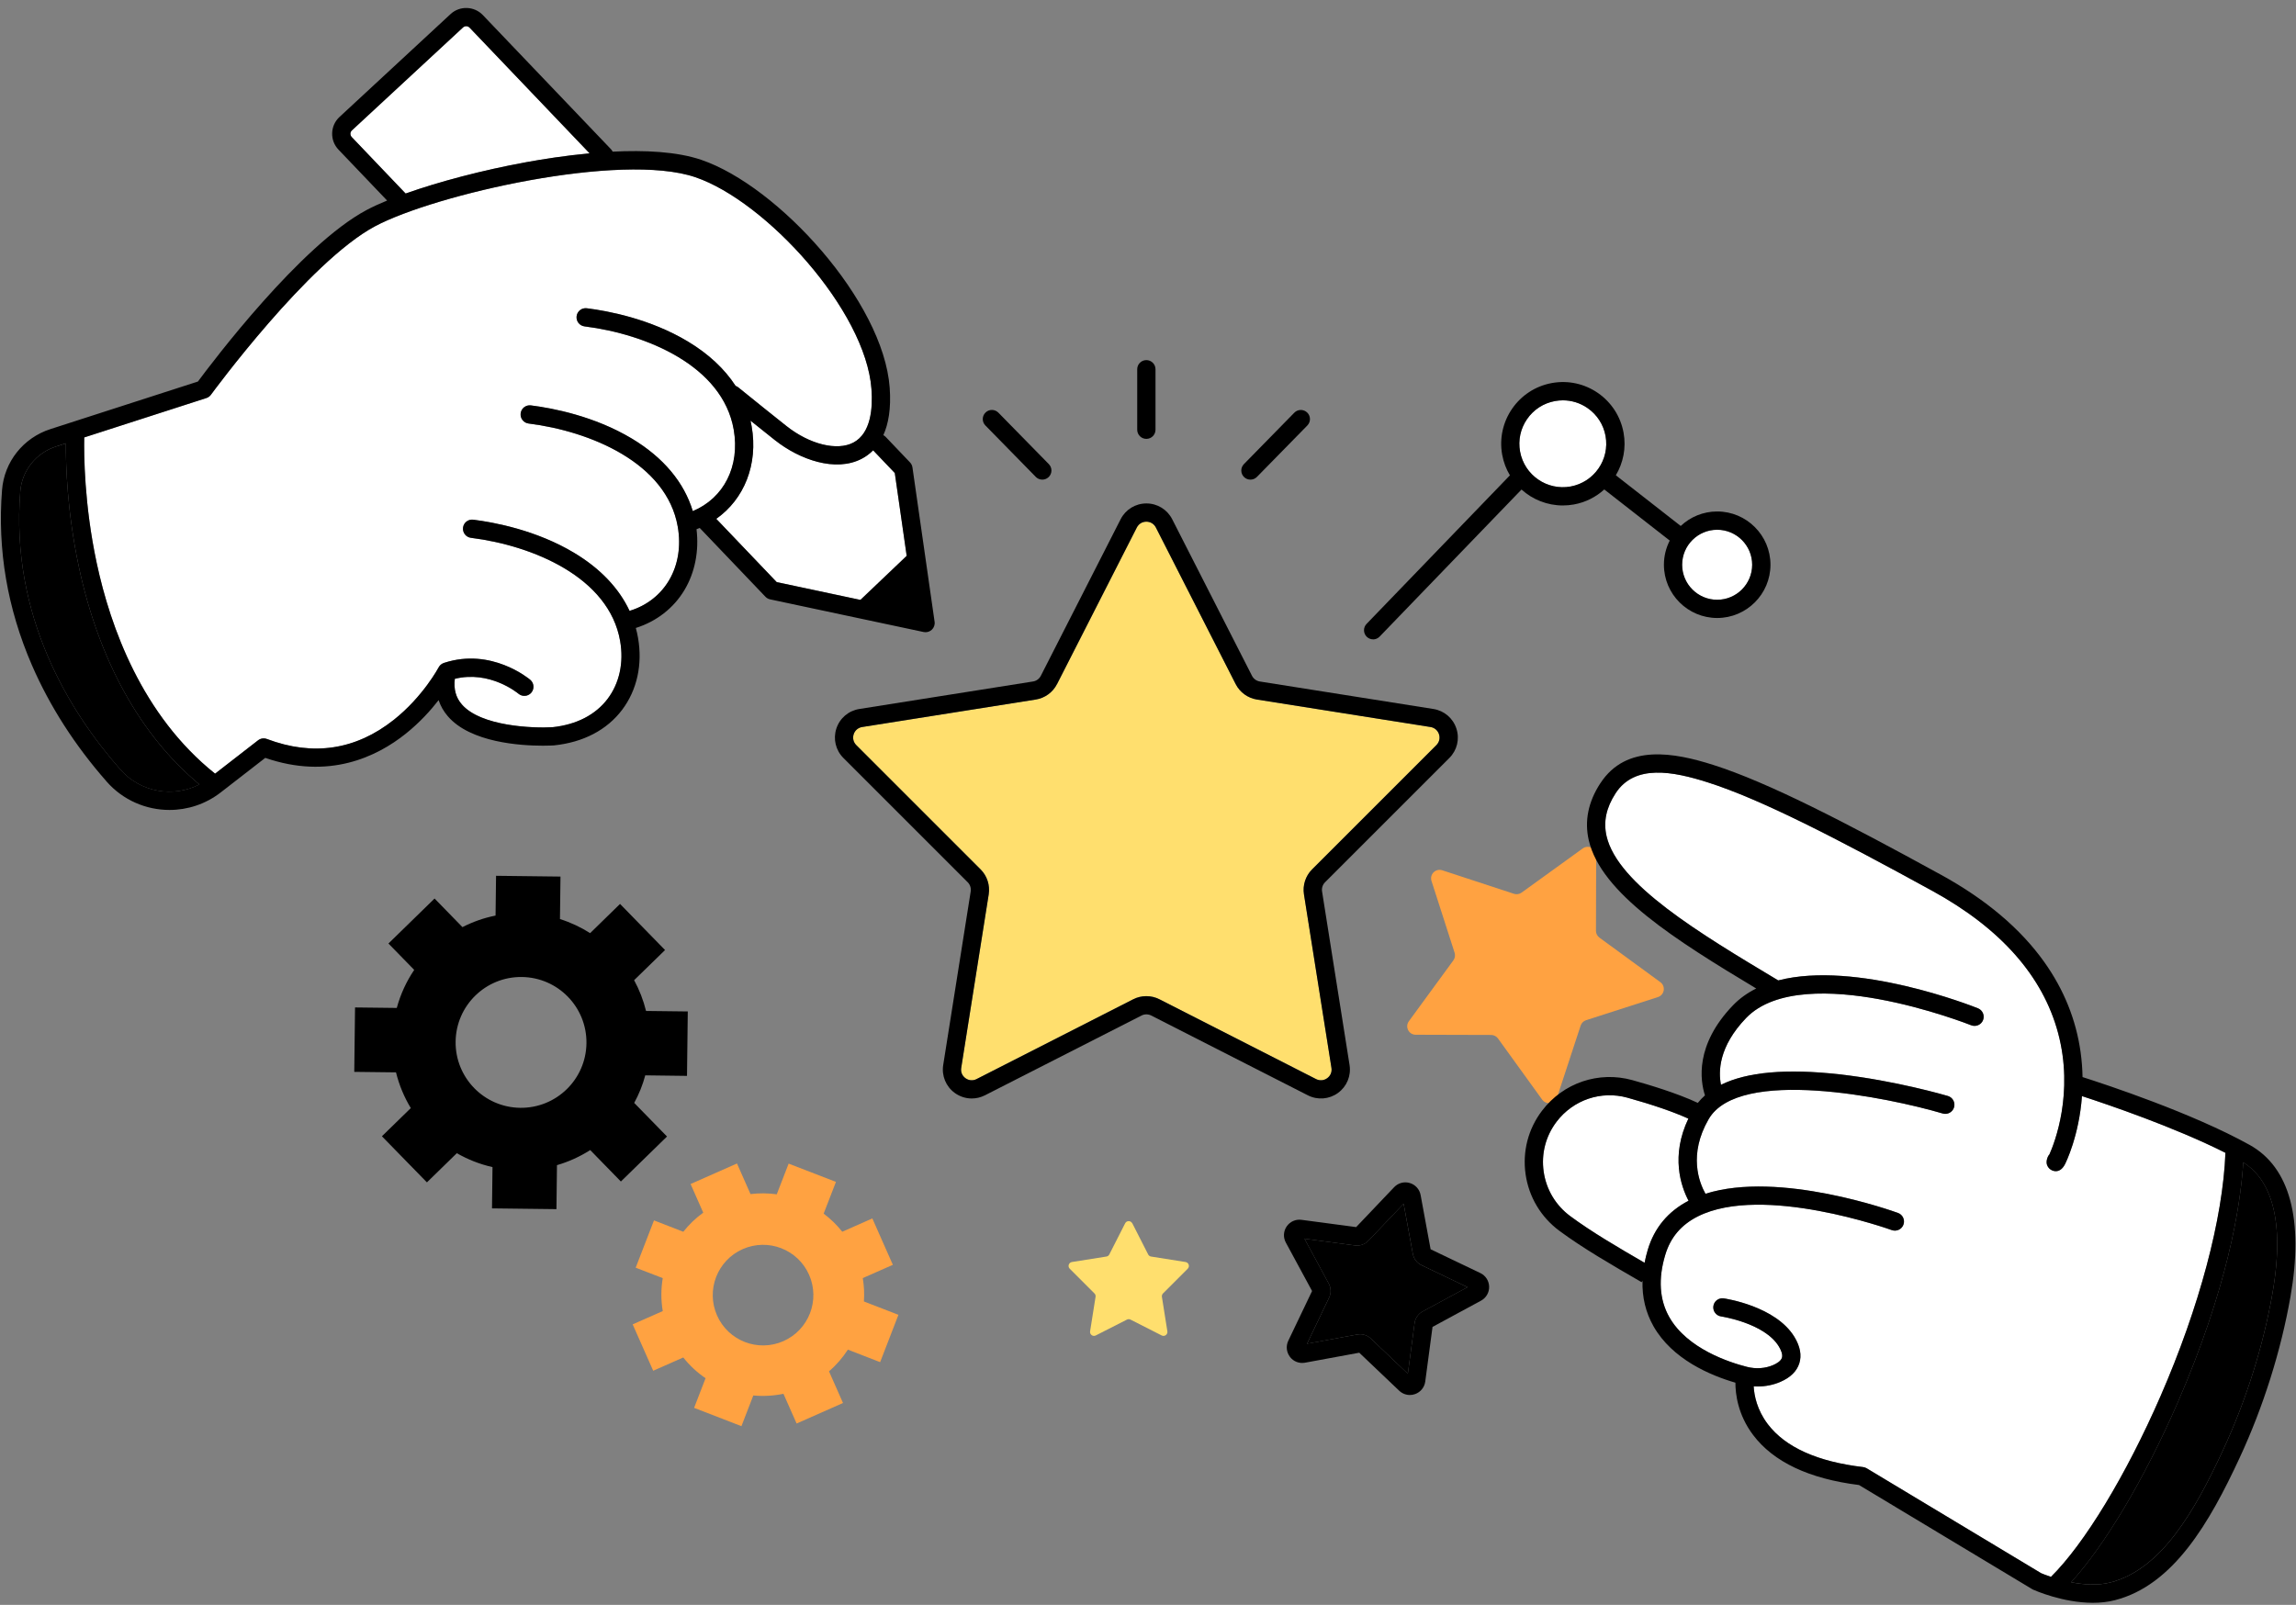
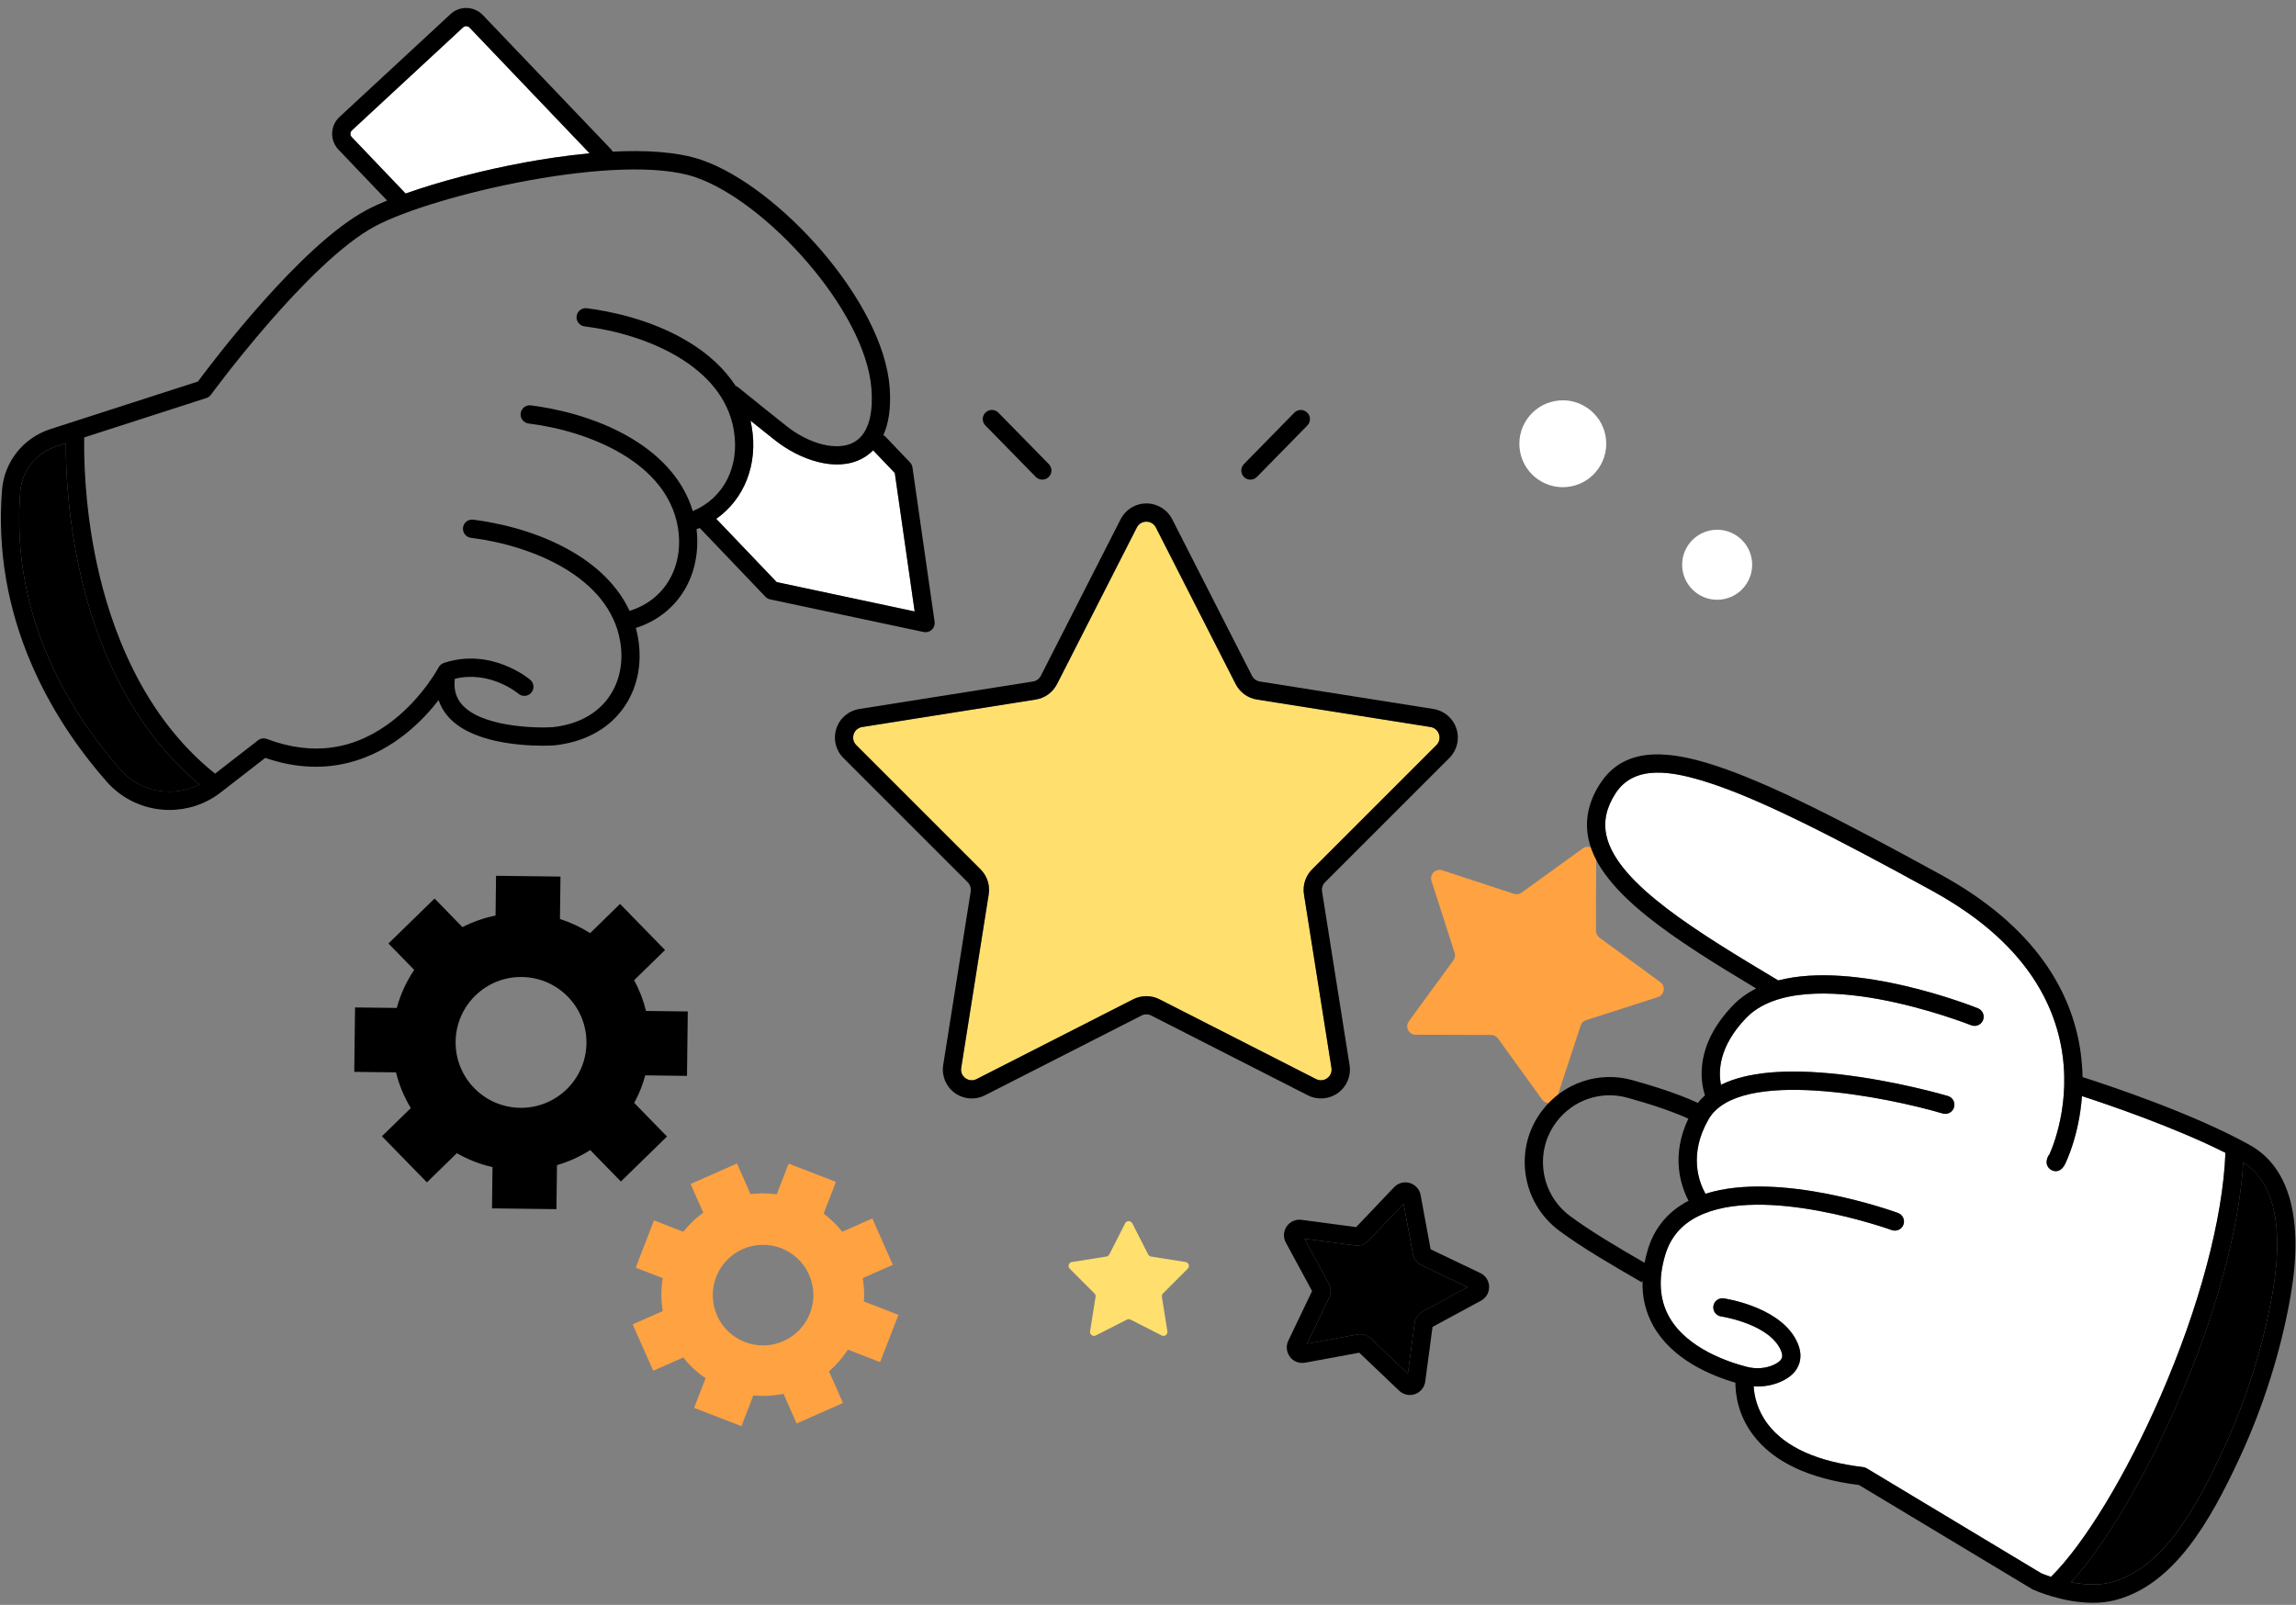
<svg xmlns="http://www.w3.org/2000/svg" width="236" height="165" viewBox="0 0 236 165" fill="none">
  <rect x="0" y="0" width="236" height="165" fill="#808080" stroke="none" />
  <g clip-path="url(#clip0_420_32081)">
    <path d="M20.496 80.651C14.425 75.6 10.148 67.883 8.096 58.229C6.9 52.597 6.756 47.818 6.772 45.58L5.762 45.906C3.697 46.571 2.252 48.387 2.083 50.532C1.069 63.341 7.124 73.151 12.379 79.126C14.441 81.469 17.81 82.038 20.496 80.654V80.651Z" fill="black" />
-     <path d="M173.564 123.446C172.768 121.934 171.72 118.84 173.545 115.004C172.062 114.326 169.853 113.565 167.289 112.852C164.572 112.101 161.711 113.07 159.998 115.323C158.879 116.794 158.409 118.613 158.671 120.444C158.936 122.289 159.908 123.919 161.414 125.035C163.584 126.64 166.231 128.193 169.044 129.824C169.13 129.379 169.239 128.928 169.377 128.471C170.054 126.227 171.464 124.536 173.564 123.443V123.446Z" fill="white" />
    <path d="M176.502 61.662C178.487 61.662 180.102 60.047 180.102 58.062C180.102 56.077 178.487 54.463 176.502 54.463C174.517 54.463 172.903 56.077 172.903 58.062C172.903 60.047 174.517 61.662 176.502 61.662Z" fill="white" />
    <path d="M161.439 50.016C163.859 49.575 165.47 47.245 165.029 44.822C164.815 43.648 164.156 42.629 163.175 41.951C162.421 41.43 161.545 41.158 160.646 41.158C160.378 41.158 160.106 41.184 159.835 41.232C158.661 41.446 157.642 42.104 156.964 43.086C156.286 44.067 156.031 45.253 156.245 46.426C156.686 48.849 159.016 50.457 161.439 50.016Z" fill="white" />
    <path d="M212.883 162.67C214.143 162.916 215.607 163.031 216.921 162.692C222.173 161.343 225.59 155.356 228.499 149.087C230.877 143.966 232.632 138.388 233.582 132.96C235.078 124.386 232.84 120.905 230.58 119.502C230.292 124.035 228.959 132.455 223.797 144.299C220.415 152.057 216.339 158.888 212.883 162.67Z" fill="black" />
    <path d="M166.062 81.562C165.097 83.048 164.796 84.49 165.138 85.967C166.286 90.912 174.667 95.937 182.784 100.796C190.795 98.725 202.699 103.418 203.313 103.664C203.795 103.856 204.029 104.402 203.834 104.885C203.642 105.364 203.095 105.601 202.613 105.406C202.568 105.39 198.166 103.641 193.071 102.714C188.522 101.886 182.474 101.554 179.482 104.661C176.64 107.612 176.627 110.198 176.899 111.528C179.568 110.207 183.631 109.843 189.056 110.45C194.835 111.099 200.004 112.614 200.222 112.678C200.72 112.825 201.002 113.346 200.854 113.845C200.707 114.344 200.186 114.625 199.688 114.478C194.052 112.816 178.743 109.68 175.63 115.063C173.526 118.701 174.655 121.575 175.303 122.732C182.883 120.322 194.563 124.512 195.094 124.704C195.58 124.883 195.833 125.42 195.654 125.906C195.474 126.392 194.937 126.645 194.452 126.466C194.32 126.418 181.201 121.712 174.527 125.056C172.81 125.916 171.71 127.21 171.17 129.013C170.432 131.468 170.569 133.623 171.586 135.413C173.437 138.68 177.8 140.08 179.587 140.531C180.498 140.761 181.447 140.694 182.256 140.345C182.608 140.195 183.049 139.94 183.161 139.594C183.273 139.246 183.049 138.766 182.844 138.427C181.387 136.024 176.953 135.349 176.908 135.343C176.397 135.269 176.042 134.793 176.115 134.278C176.189 133.767 176.665 133.412 177.177 133.485C177.394 133.517 182.531 134.291 184.449 137.456C185.044 138.434 185.21 139.345 184.948 140.166C184.686 140.985 184.03 141.624 183.001 142.072C182.272 142.385 181.473 142.545 180.661 142.545C180.527 142.545 180.393 142.538 180.258 142.532C180.309 143.462 180.594 144.949 181.716 146.426C183.519 148.794 186.815 150.278 191.504 150.831C191.635 150.847 191.763 150.891 191.878 150.958L209.805 161.741C209.927 161.792 210.291 161.942 210.812 162.118C214.252 158.723 218.529 151.678 222.074 143.549C226.063 134.396 228.486 125.299 228.749 118.522C223.506 115.881 216.636 113.548 214.002 112.691C213.702 116.789 212.337 119.538 212.26 119.689C211.966 120.267 211.598 120.408 211.311 120.408C211.129 120.408 210.982 120.354 210.905 120.315C210.818 120.274 210.08 119.896 210.492 118.937C210.534 118.838 210.592 118.752 210.662 118.675C211.186 117.505 213.197 112.362 211.547 106.199C209.984 100.355 205.64 95.442 198.633 91.596C188.723 86.156 181.01 82.179 175.553 80.44C171.963 79.296 168.025 78.535 166.062 81.562Z" fill="white" />
    <path d="M88.62 74.744C88.204 74.811 87.878 75.089 87.747 75.488C87.616 75.888 87.718 76.307 88.016 76.604L100.793 89.381C101.464 90.052 101.777 91.011 101.627 91.948L98.801 109.792C98.734 110.207 98.9 110.604 99.239 110.85C99.581 111.096 100.006 111.131 100.38 110.939L116.479 102.737C116.901 102.523 117.364 102.414 117.828 102.414C118.291 102.414 118.755 102.523 119.177 102.737L135.275 110.939C135.649 111.131 136.077 111.096 136.419 110.85C136.762 110.604 136.925 110.207 136.857 109.792L134.032 91.948C133.885 91.011 134.195 90.049 134.866 89.381L147.643 76.604C147.94 76.307 148.039 75.891 147.912 75.488C147.78 75.089 147.454 74.811 147.039 74.744L129.195 71.918C128.258 71.771 127.44 71.176 127.012 70.329L118.809 54.231C118.617 53.857 118.253 53.633 117.831 53.633C117.409 53.633 117.044 53.857 116.853 54.231L108.65 70.329C108.218 71.173 107.403 71.767 106.467 71.918L88.623 74.744H88.62Z" fill="#FFDF6E" />
    <path d="M79.676 45.27C78.924 44.675 78.074 43.997 77.141 43.246C77.185 43.441 77.227 43.636 77.259 43.831C77.943 47.744 76.492 51.324 73.621 53.338L79.832 59.843L94.013 62.861L91.97 48.62L89.748 46.289C89.374 46.666 88.978 46.945 88.597 47.146C85.89 48.581 82.166 47.236 79.679 45.263L79.676 45.27Z" fill="white" />
    <path d="M54.038 16.683C55.793 16.364 58.12 15.996 60.604 15.766L48.268 2.845C48.086 2.656 47.782 2.647 47.59 2.826L36.172 13.407C36.044 13.525 36.018 13.672 36.018 13.746C36.018 13.822 36.031 13.966 36.152 14.094L41.692 19.899C45.132 18.675 49.604 17.498 54.038 16.686V16.683Z" fill="white" />
-     <path d="M22.107 79.543L26.525 76.116C26.784 75.915 27.126 75.864 27.433 75.978C32.186 77.772 36.578 77.104 40.491 74C43.483 71.625 45.072 68.645 45.088 68.617C45.088 68.617 45.088 68.613 45.091 68.61C45.117 68.562 45.148 68.514 45.184 68.47C45.184 68.466 45.19 68.463 45.19 68.46C45.225 68.418 45.264 68.377 45.305 68.342C45.308 68.338 45.312 68.335 45.318 68.332C45.359 68.297 45.404 68.265 45.452 68.239C45.459 68.239 45.462 68.233 45.468 68.23C45.516 68.204 45.564 68.182 45.618 68.163C45.618 68.163 45.625 68.163 45.628 68.159C45.634 68.159 45.644 68.156 45.65 68.153C45.657 68.153 45.663 68.15 45.669 68.147C50.503 66.574 54.339 69.755 54.502 69.892C54.898 70.228 54.946 70.819 54.614 71.216C54.281 71.612 53.69 71.66 53.294 71.327C53.169 71.222 50.337 68.907 46.75 69.793C46.622 70.848 46.855 71.708 47.46 72.411C49.413 74.694 54.838 74.885 56.788 74.767C59.255 74.505 61.215 73.495 62.458 71.848C63.673 70.237 64.13 68.124 63.74 65.899C62.596 59.349 54.767 56.092 48.409 55.296C47.894 55.232 47.53 54.762 47.594 54.248C47.658 53.733 48.128 53.368 48.642 53.432C50.858 53.711 55.154 54.523 59.028 56.846C61.698 58.448 63.622 60.475 64.712 62.805C68.347 61.702 70.373 58.202 69.664 54.148C68.519 47.599 60.691 44.341 54.333 43.545C53.818 43.481 53.453 43.011 53.517 42.497C53.581 41.982 54.051 41.617 54.566 41.681C56.781 41.96 61.077 42.772 64.952 45.096C68.177 47.029 70.319 49.587 71.211 52.55C74.401 51.217 76.076 47.947 75.415 44.162C74.27 37.612 66.442 34.355 60.083 33.559C59.569 33.495 59.204 33.025 59.268 32.51C59.332 31.996 59.802 31.631 60.317 31.695C62.532 31.973 66.828 32.785 70.703 35.109C72.825 36.381 74.478 37.925 75.613 39.677C75.709 39.712 75.801 39.76 75.884 39.827C77.818 41.394 79.487 42.733 80.843 43.807C83.221 45.69 86.05 46.387 87.719 45.502C89.515 44.549 89.72 41.985 89.576 40.003C88.981 31.909 78.713 20.692 71.483 18.224C63.814 15.609 44.707 19.995 38.57 23.256C31.722 26.894 21.781 40.454 21.682 40.588C21.563 40.748 21.4 40.866 21.212 40.927L8.662 44.974C8.627 46.723 8.655 51.863 9.944 57.892C11.357 64.509 14.614 73.562 22.11 79.546L22.107 79.543Z" fill="white" />
    <path d="M145.223 128.92L144.274 123.754L140.652 127.561C140.3 127.929 139.789 128.108 139.287 128.044L134.08 127.35L136.579 131.969C136.822 132.417 136.835 132.957 136.615 133.414L134.348 138.152L139.514 137.202C139.61 137.186 139.706 137.177 139.802 137.177C140.208 137.177 140.604 137.333 140.901 137.615L144.709 141.236L145.402 136.029C145.469 135.524 145.776 135.08 146.224 134.837L150.843 132.337L146.105 130.071C145.648 129.85 145.319 129.422 145.226 128.923L145.223 128.92Z" fill="black" />
    <path d="M65.191 113.393H65.187C65.67 112.507 66.057 111.558 66.325 110.557L70.615 110.612L70.695 103.988L66.405 103.937C66.13 102.821 65.715 101.757 65.178 100.772H65.181L68.358 97.675L63.733 92.934L60.658 95.936C59.702 95.328 58.66 94.836 57.554 94.488H57.557L57.611 90.121L50.988 90.041L50.937 94.13C49.735 94.369 48.593 94.775 47.532 95.319H47.535L44.668 92.378L39.927 97.003L42.574 99.714H42.577C41.778 100.894 41.167 102.214 40.784 103.627L36.494 103.576L36.414 110.199L40.704 110.25C41.027 111.561 41.545 112.798 42.226 113.923L39.256 116.82L43.882 121.56L46.957 118.559H46.953C48.082 119.207 49.319 119.697 50.627 119.991H50.623L50.572 124.233L57.196 124.313L57.25 119.792H57.244C58.465 119.438 59.615 118.91 60.667 118.239L63.819 121.471L68.56 116.845L65.187 113.389L65.191 113.393ZM53.475 113.895C49.76 113.85 46.787 110.803 46.832 107.089C46.877 103.374 49.923 100.401 53.638 100.446C57.352 100.491 60.325 103.537 60.28 107.252C60.236 110.966 57.189 113.939 53.475 113.895Z" fill="black" />
    <path d="M88.799 133.803C88.853 133.013 88.818 132.204 88.683 131.402L91.775 130.037L89.665 125.268L86.574 126.636C86.011 125.926 85.365 125.303 84.659 124.772H84.662L85.925 121.512L81.062 119.632L79.841 122.787C78.956 122.666 78.051 122.653 77.143 122.765L75.753 119.619L70.983 121.729L72.284 124.673C71.504 125.239 70.817 125.901 70.235 126.639L67.221 125.469L65.341 130.331L68.122 131.405C67.937 132.511 67.931 133.656 68.122 134.794L65.031 136.159L67.141 140.928L70.232 139.563C70.891 140.397 71.668 141.114 72.524 141.695L71.345 144.742L76.21 146.625L77.431 143.469H77.428C78.451 143.565 79.493 143.511 80.529 143.297L81.881 146.353L86.65 144.243L85.212 140.989H85.209C85.969 140.337 86.618 139.582 87.152 138.758L90.467 140.043L92.347 135.177L88.802 133.806L88.799 133.803ZM80.525 137.882C77.914 139.036 74.858 137.856 73.704 135.244C72.55 132.633 73.729 129.577 76.341 128.423C78.953 127.269 82.009 128.448 83.163 131.06C84.317 133.672 83.137 136.728 80.525 137.882Z" fill="#FFA241" />
    <path d="M116.386 125.765L118.016 128.969C118.073 129.084 118.185 129.164 118.313 129.186L121.861 129.749C122.187 129.8 122.319 130.202 122.085 130.436L119.544 132.977C119.451 133.07 119.41 133.198 119.429 133.326L119.991 136.874C120.043 137.2 119.704 137.449 119.406 137.299L116.203 135.669C116.088 135.611 115.951 135.611 115.836 135.669L112.633 137.299C112.339 137.449 111.996 137.203 112.048 136.874L112.61 133.326C112.629 133.198 112.588 133.067 112.495 132.977L109.954 130.436C109.72 130.202 109.852 129.803 110.178 129.749L113.726 129.186C113.854 129.167 113.966 129.087 114.023 128.969L115.653 125.765C115.804 125.471 116.226 125.471 116.376 125.765H116.386Z" fill="#FFDF6E" />
-     <path d="M87.603 62.462L94.028 56.344L95.134 64.064L87.603 62.462Z" fill="black" />
    <path d="M148.25 89.475L155.615 91.892C155.88 91.978 156.171 91.934 156.398 91.771L162.683 87.231C163.261 86.812 164.07 87.231 164.067 87.941L164.045 95.693C164.045 95.971 164.176 96.236 164.403 96.399L170.662 100.974C171.237 101.396 171.093 102.291 170.412 102.511L163.031 104.886C162.766 104.973 162.555 105.181 162.469 105.446L160.052 112.811C159.828 113.489 158.933 113.629 158.514 113.051L153.975 106.766C153.812 106.539 153.55 106.405 153.269 106.405L145.517 106.383C144.804 106.383 144.392 105.571 144.813 104.995L149.388 98.736C149.554 98.509 149.599 98.218 149.516 97.953L147.141 90.572C146.923 89.891 147.566 89.252 148.244 89.475H148.25Z" fill="#FFA241" />
    <path d="M106.172 70.065L88.328 72.891C87.219 73.067 86.311 73.84 85.966 74.908C85.618 75.976 85.896 77.136 86.692 77.929L99.469 90.706C99.715 90.952 99.83 91.307 99.776 91.652L96.95 109.496C96.774 110.605 97.231 111.708 98.139 112.367C98.66 112.744 99.271 112.936 99.884 112.936C100.345 112.936 100.808 112.827 101.237 112.61L117.335 104.407C117.648 104.247 118.019 104.247 118.332 104.407L134.431 112.61C135.431 113.121 136.621 113.025 137.528 112.367C138.439 111.705 138.893 110.605 138.718 109.496L135.892 91.652C135.837 91.307 135.952 90.952 136.199 90.706L148.976 77.929C149.772 77.133 150.05 75.976 149.701 74.908C149.353 73.837 148.448 73.067 147.339 72.891L129.495 70.065C129.15 70.011 128.849 69.79 128.69 69.48L120.487 53.382C119.975 52.381 118.962 51.758 117.837 51.758C116.712 51.758 115.698 52.381 115.187 53.382L106.984 69.48C106.824 69.793 106.524 70.011 106.179 70.065H106.172ZM108.65 70.331L116.852 54.232C117.044 53.858 117.409 53.634 117.831 53.634C118.252 53.634 118.617 53.858 118.809 54.232L127.011 70.331C127.443 71.178 128.258 71.769 129.195 71.919L147.038 74.745C147.454 74.812 147.78 75.09 147.911 75.49C148.042 75.889 147.94 76.308 147.643 76.606L134.866 89.383C134.194 90.054 133.881 91.013 134.031 91.95L136.857 109.793C136.924 110.209 136.758 110.605 136.419 110.851C136.077 111.098 135.652 111.133 135.275 110.941L119.176 102.738C118.754 102.524 118.291 102.415 117.827 102.415C117.364 102.415 116.9 102.524 116.478 102.738L100.38 110.941C100.006 111.133 99.578 111.098 99.239 110.851C98.897 110.605 98.734 110.209 98.801 109.793L101.627 91.95C101.774 91.013 101.464 90.051 100.792 89.383L88.015 76.606C87.718 76.308 87.619 75.893 87.747 75.49C87.878 75.09 88.204 74.812 88.619 74.745L106.463 71.919C107.4 71.772 108.218 71.178 108.646 70.331H108.65Z" fill="black" />
    <path d="M132.589 139.502C132.954 139.981 133.552 140.208 134.143 140.099L139.715 139.073L143.819 142.98C144.123 143.267 144.513 143.421 144.916 143.421C145.095 143.421 145.274 143.392 145.45 143.328C146.019 143.127 146.418 142.631 146.498 142.036L147.246 136.42L152.23 133.722C152.76 133.434 153.08 132.884 153.064 132.28C153.048 131.679 152.703 131.142 152.159 130.883L147.048 128.438L146.022 122.866C145.913 122.275 145.488 121.798 144.909 121.626C144.331 121.453 143.717 121.619 143.301 122.054L139.395 126.159L133.778 125.411C133.181 125.331 132.599 125.59 132.257 126.085C131.915 126.581 131.88 127.217 132.167 127.747L134.865 132.731L132.42 137.842C132.161 138.386 132.225 139.019 132.592 139.498L132.589 139.502ZM136.617 133.415C136.838 132.958 136.822 132.415 136.582 131.97L134.082 127.351L139.29 128.045C139.791 128.112 140.303 127.933 140.654 127.562L144.276 123.755L145.226 128.921C145.318 129.419 145.648 129.851 146.105 130.068L150.842 132.335L146.223 134.834C145.776 135.077 145.469 135.522 145.402 136.027L144.708 141.234L140.901 137.612C140.603 137.328 140.207 137.174 139.801 137.174C139.705 137.174 139.609 137.184 139.513 137.2L134.347 138.149L136.614 133.412L136.617 133.415Z" fill="black" />
    <path d="M10.969 80.363C12.657 82.281 15.032 83.272 17.42 83.272C19.265 83.272 21.119 82.684 22.679 81.476L27.266 77.918C33.79 80.171 38.707 77.832 41.708 75.431C43.137 74.287 44.263 73.04 45.084 71.982C45.282 72.579 45.596 73.132 46.027 73.634C48.354 76.348 53.517 76.665 55.803 76.665C56.435 76.665 56.848 76.639 56.918 76.636C56.931 76.636 56.944 76.636 56.957 76.633C59.965 76.316 62.381 75.05 63.948 72.976C65.479 70.946 66.061 68.315 65.581 65.572C65.52 65.23 65.447 64.895 65.354 64.562C67.477 63.891 69.235 62.529 70.347 60.672C71.431 58.866 71.863 56.66 71.594 54.41C71.706 54.368 71.815 54.327 71.923 54.279L78.678 61.353C78.809 61.49 78.978 61.583 79.161 61.621L94.939 64.978C95.003 64.991 95.07 64.997 95.134 64.997C95.371 64.997 95.601 64.907 95.777 64.744C96.001 64.533 96.109 64.23 96.065 63.926L93.789 48.055C93.76 47.86 93.674 47.681 93.539 47.54L91.036 44.916C90.966 44.842 90.883 44.784 90.796 44.74C91.311 43.602 91.608 42.029 91.449 39.852C90.796 30.968 79.989 19.131 72.09 16.436C69.577 15.58 66.249 15.426 62.973 15.592C62.931 15.506 62.88 15.426 62.813 15.353L49.627 1.546C48.741 0.619 47.255 0.574 46.315 1.444L34.896 12.025C34.43 12.457 34.161 13.048 34.142 13.684C34.123 14.32 34.353 14.924 34.794 15.385L39.79 20.618C38.995 20.944 38.285 21.27 37.687 21.589C30.907 25.192 21.787 37.279 20.345 39.225L5.183 44.116C2.389 45.018 0.436 47.476 0.209 50.379C-0.277 56.513 0.759 62.571 3.281 68.385C5.123 72.627 7.709 76.655 10.969 80.36V80.363ZM91.973 48.624L94.016 62.865L79.835 59.847L73.624 53.342C76.495 51.325 77.946 47.748 77.262 43.835C77.227 43.637 77.188 43.442 77.144 43.25C78.077 44.001 78.927 44.679 79.678 45.273C82.169 47.243 85.89 48.589 88.597 47.156C88.981 46.955 89.377 46.677 89.748 46.3L91.97 48.63L91.973 48.624ZM36.153 14.09C36.031 13.962 36.018 13.818 36.018 13.742C36.018 13.665 36.044 13.521 36.172 13.403L47.59 2.822C47.782 2.643 48.086 2.652 48.268 2.841L60.604 15.765C58.117 15.995 55.793 16.363 54.038 16.683C49.604 17.494 45.132 18.671 41.693 19.895L36.153 14.09ZM8.661 44.97L21.211 40.923C21.4 40.862 21.563 40.744 21.681 40.584C21.78 40.447 31.722 26.89 38.569 23.252C44.704 19.991 63.813 15.602 71.482 18.22C78.713 20.688 88.981 31.905 89.575 39.999C89.722 41.981 89.518 44.545 87.718 45.497C86.046 46.383 83.22 45.686 80.842 43.803C79.487 42.729 77.818 41.39 75.884 39.823C75.801 39.756 75.708 39.708 75.612 39.673C74.474 37.921 72.825 36.38 70.702 35.105C66.828 32.781 62.532 31.969 60.316 31.691C59.802 31.627 59.332 31.991 59.268 32.506C59.204 33.021 59.568 33.491 60.083 33.554C66.441 34.35 74.27 37.608 75.414 44.158C76.076 47.943 74.401 51.213 71.21 52.546C70.319 49.586 68.177 47.029 64.951 45.091C61.077 42.767 56.781 41.955 54.565 41.677C54.051 41.613 53.581 41.978 53.517 42.492C53.453 43.007 53.817 43.477 54.332 43.541C60.69 44.337 68.519 47.594 69.663 54.144C70.37 58.198 68.346 61.698 64.712 62.801C63.622 60.471 61.694 58.444 59.028 56.842C55.154 54.518 50.857 53.706 48.642 53.428C48.127 53.364 47.657 53.729 47.593 54.243C47.53 54.758 47.894 55.228 48.409 55.292C54.767 56.088 62.596 59.345 63.74 65.895C64.13 68.12 63.673 70.233 62.458 71.844C61.215 73.49 59.255 74.501 56.787 74.763C54.837 74.881 49.416 74.689 47.459 72.407C46.855 71.704 46.622 70.844 46.75 69.789C50.339 68.906 53.169 71.221 53.293 71.323C53.69 71.656 54.281 71.605 54.613 71.211C54.949 70.815 54.898 70.224 54.502 69.888C54.339 69.75 50.502 66.57 45.669 68.142C45.663 68.142 45.656 68.146 45.65 68.149C45.644 68.149 45.634 68.152 45.628 68.155C45.628 68.155 45.621 68.155 45.618 68.159C45.567 68.178 45.516 68.197 45.468 68.226C45.461 68.226 45.458 68.232 45.452 68.235C45.404 68.261 45.359 68.293 45.318 68.328C45.314 68.331 45.311 68.334 45.305 68.338C45.263 68.373 45.225 68.414 45.19 68.456C45.19 68.459 45.183 68.462 45.183 68.465C45.148 68.51 45.119 68.555 45.09 68.606C45.09 68.606 45.09 68.609 45.087 68.612C45.071 68.641 43.483 71.621 40.49 73.996C36.578 77.103 32.182 77.768 27.432 75.974C27.125 75.859 26.783 75.91 26.524 76.112L22.107 79.539C14.614 73.554 11.353 64.501 9.94 57.884C8.652 51.855 8.623 46.715 8.658 44.967L8.661 44.97ZM2.083 50.529C2.252 48.387 3.697 46.571 5.762 45.903L6.772 45.577C6.756 47.815 6.9 52.597 8.095 58.226C10.148 67.88 14.422 75.597 20.495 80.648C17.81 82.035 14.441 81.463 12.379 79.12C7.124 73.152 1.069 63.341 2.083 50.529Z" fill="black" />
    <path d="M164.486 80.54C163.245 82.448 162.849 84.417 163.306 86.389C164.569 91.83 172.174 96.619 180.517 101.628C179.625 102.072 178.819 102.641 178.129 103.357C174.21 107.43 174.757 111.09 175.249 112.618C174.977 112.858 174.734 113.114 174.514 113.389C172.41 112.398 169.469 111.515 167.788 111.049C164.326 110.09 160.682 111.324 158.501 114.194C157.076 116.067 156.478 118.385 156.81 120.715C157.146 123.062 158.383 125.133 160.295 126.549C162.715 128.339 165.64 130.03 168.74 131.824L168.83 131.67C168.83 131.67 168.83 131.674 168.83 131.677L168.744 131.827L168.83 131.68C168.782 133.377 169.156 134.937 169.955 136.347C171.886 139.752 175.792 141.404 178.378 142.155C178.378 143.306 178.621 145.438 180.194 147.526C182.285 150.304 185.948 152.036 191.085 152.676L208.894 163.388C208.926 163.407 208.958 163.423 208.993 163.439C209.143 163.506 212.03 164.785 215.118 164.785C215.875 164.785 216.646 164.708 217.39 164.516C223.4 162.972 227.102 156.572 230.206 149.882C232.651 144.614 234.457 138.876 235.436 133.288C236.813 125.392 235.365 120.009 231.248 117.717C225.318 114.418 216.444 111.496 214.06 110.735C214.044 109.914 213.983 109.054 213.858 108.162C213.395 104.85 212.142 101.74 210.131 98.914C207.695 95.487 204.131 92.473 199.537 89.951C189.531 84.459 181.722 80.434 176.125 78.65C172.11 77.368 167.155 76.429 164.489 80.54H164.486ZM169.373 128.477C169.236 128.937 169.127 129.388 169.041 129.829C166.225 128.199 163.581 126.645 161.41 125.04C159.905 123.928 158.93 122.298 158.668 120.45C158.406 118.622 158.879 116.803 159.994 115.329C161.708 113.075 164.569 112.104 167.286 112.858C169.85 113.568 172.059 114.332 173.542 115.009C171.716 118.842 172.768 121.94 173.561 123.452C171.458 124.545 170.048 126.233 169.373 128.48V128.477ZM233.582 132.965C232.632 138.393 230.877 143.968 228.499 149.092C225.59 155.361 222.173 161.348 216.921 162.697C215.607 163.033 214.143 162.921 212.883 162.675C216.339 158.893 220.415 152.059 223.797 144.304C228.959 132.46 230.292 124.04 230.58 119.507C232.84 120.91 235.078 124.395 233.582 132.965ZM211.544 106.199C213.193 112.366 211.179 117.506 210.658 118.676C210.591 118.753 210.534 118.839 210.489 118.938C210.076 119.897 210.815 120.277 210.901 120.316C210.978 120.351 211.125 120.409 211.307 120.409C211.595 120.409 211.963 120.268 212.257 119.689C212.333 119.539 213.702 116.79 213.999 112.692C216.633 113.548 223.506 115.882 228.745 118.522C228.486 125.299 226.06 134.397 222.07 143.549C218.525 151.678 214.248 158.727 210.809 162.119C210.287 161.943 209.923 161.793 209.802 161.741L191.875 150.959C191.76 150.892 191.632 150.847 191.501 150.831C186.811 150.278 183.519 148.795 181.712 146.426C180.59 144.949 180.306 143.46 180.255 142.533C180.389 142.542 180.523 142.545 180.658 142.545C181.47 142.545 182.269 142.386 182.998 142.072C184.03 141.628 184.685 140.985 184.944 140.167C185.206 139.346 185.037 138.435 184.446 137.456C182.524 134.292 177.391 133.518 177.173 133.486C176.659 133.413 176.185 133.767 176.112 134.279C176.038 134.79 176.393 135.267 176.905 135.343C176.949 135.35 181.383 136.024 182.841 138.428C183.045 138.767 183.269 139.246 183.157 139.595C183.045 139.94 182.604 140.193 182.253 140.346C181.444 140.695 180.495 140.762 179.583 140.532C177.793 140.081 173.43 138.677 171.582 135.414C170.569 133.624 170.428 131.469 171.167 129.014C171.71 127.211 172.807 125.92 174.523 125.056C181.198 121.71 194.317 126.418 194.448 126.466C194.934 126.642 195.474 126.393 195.65 125.907C195.826 125.421 195.576 124.881 195.091 124.705C194.56 124.513 182.879 120.322 175.3 122.732C174.651 121.578 173.523 118.701 175.626 115.064C178.736 109.68 194.048 112.816 199.684 114.479C200.183 114.626 200.704 114.341 200.851 113.846C200.998 113.347 200.713 112.826 200.218 112.679C200.001 112.615 194.832 111.1 189.052 110.451C183.627 109.844 179.564 110.205 176.895 111.528C176.623 110.198 176.636 107.615 179.478 104.662C182.467 101.555 188.518 101.887 193.067 102.715C198.163 103.642 202.564 105.391 202.609 105.407C203.092 105.598 203.635 105.365 203.83 104.885C204.022 104.403 203.789 103.859 203.309 103.664C202.695 103.418 190.791 98.725 182.78 100.797C174.664 95.938 166.282 90.913 165.135 85.968C164.792 84.491 165.093 83.049 166.058 81.563C168.024 78.535 171.959 79.296 175.549 80.441C181.003 82.18 188.72 86.159 198.629 91.597C205.636 95.442 209.981 100.356 211.544 106.199Z" fill="black" />
    <path d="M106.464 49.03C106.649 49.218 106.892 49.311 107.135 49.311C107.378 49.311 107.608 49.222 107.793 49.042C108.164 48.678 108.171 48.087 107.806 47.716L102.624 42.429C102.26 42.058 101.669 42.051 101.298 42.416C100.927 42.78 100.921 43.372 101.285 43.742L106.467 49.03H106.464Z" fill="black" />
    <path d="M128.527 49.312C128.77 49.312 129.012 49.219 129.198 49.031L134.38 43.743C134.741 43.372 134.738 42.778 134.367 42.417C133.996 42.055 133.402 42.059 133.04 42.429L127.858 47.717C127.497 48.087 127.5 48.682 127.871 49.043C128.053 49.222 128.29 49.312 128.53 49.312H128.527Z" fill="black" />
-     <path d="M117.831 45.121C118.349 45.121 118.771 44.702 118.771 44.181V37.963C118.771 37.445 118.352 37.023 117.831 37.023C117.31 37.023 116.891 37.442 116.891 37.963V44.181C116.891 44.699 117.31 45.121 117.831 45.121Z" fill="black" />
-     <path d="M141.132 65.738C141.378 65.738 141.624 65.642 141.806 65.451L156.392 50.33C157.534 51.36 159.039 51.967 160.638 51.967C161.015 51.967 161.395 51.932 161.779 51.865C162.987 51.644 164.052 51.091 164.899 50.321L171.628 55.576C171.247 56.324 171.03 57.168 171.03 58.06C171.03 61.081 173.488 63.536 176.506 63.536C179.524 63.536 181.982 61.078 181.982 58.06C181.982 55.042 179.524 52.584 176.506 52.584C175.055 52.584 173.738 53.153 172.756 54.074L166.088 48.863C166.846 47.591 167.168 46.05 166.881 44.484C166.577 42.818 165.64 41.37 164.25 40.405C162.856 39.443 161.171 39.078 159.506 39.382C156.066 40.008 153.778 43.32 154.407 46.76C154.548 47.527 154.82 48.236 155.2 48.869C155.2 48.869 155.194 48.873 155.194 48.876L140.467 64.143C140.105 64.517 140.118 65.112 140.489 65.47C140.671 65.645 140.905 65.732 141.141 65.732L141.132 65.738ZM176.503 54.464C178.488 54.464 180.102 56.078 180.102 58.063C180.102 60.048 178.488 61.663 176.503 61.663C174.518 61.663 172.903 60.048 172.903 58.063C172.903 56.078 174.518 54.464 176.503 54.464ZM156.965 43.087C157.642 42.105 158.662 41.447 159.835 41.233C160.107 41.185 160.375 41.159 160.647 41.159C161.545 41.159 162.421 41.431 163.176 41.952C164.157 42.63 164.816 43.649 165.03 44.822C165.471 47.245 163.86 49.573 161.44 50.017C159.017 50.458 156.69 48.85 156.245 46.427C156.031 45.254 156.287 44.068 156.965 43.087Z" fill="black" />
  </g>
  <defs>
    <clipPath id="clip0_420_32081">
      <rect width="235.844" height="163.96" fill="white" transform="translate(0.094 0.82)" />
    </clipPath>
  </defs>
</svg>